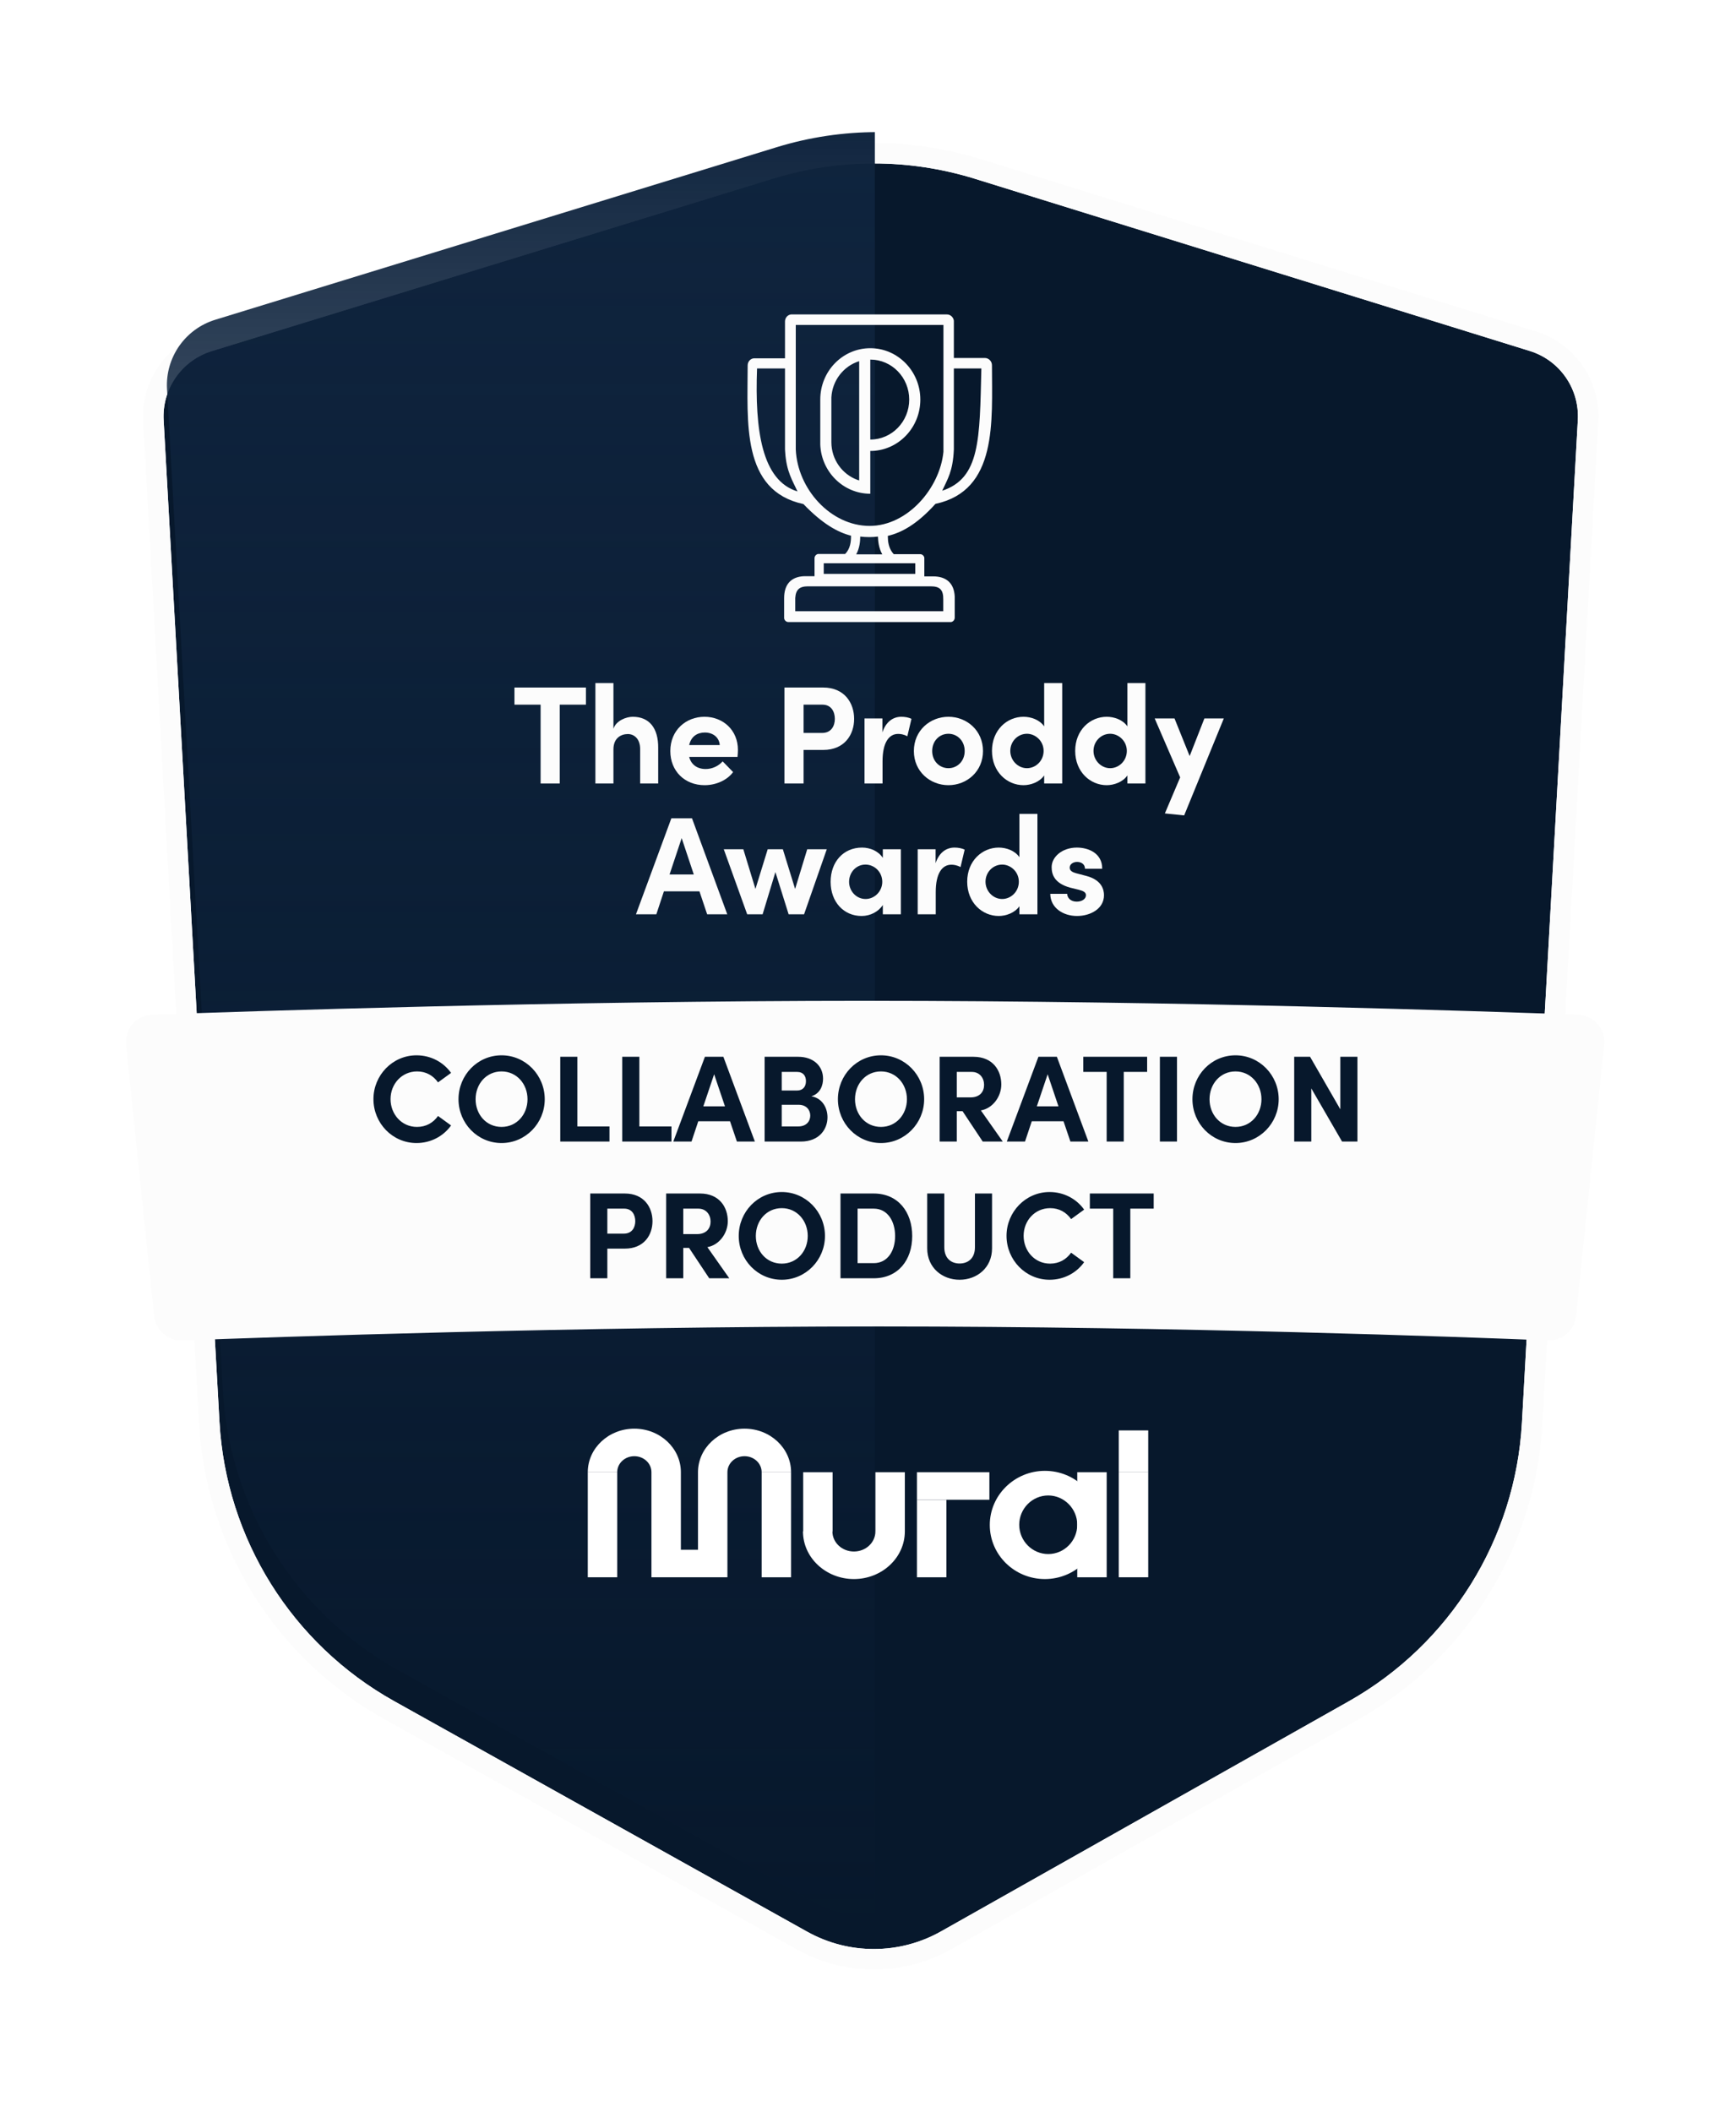
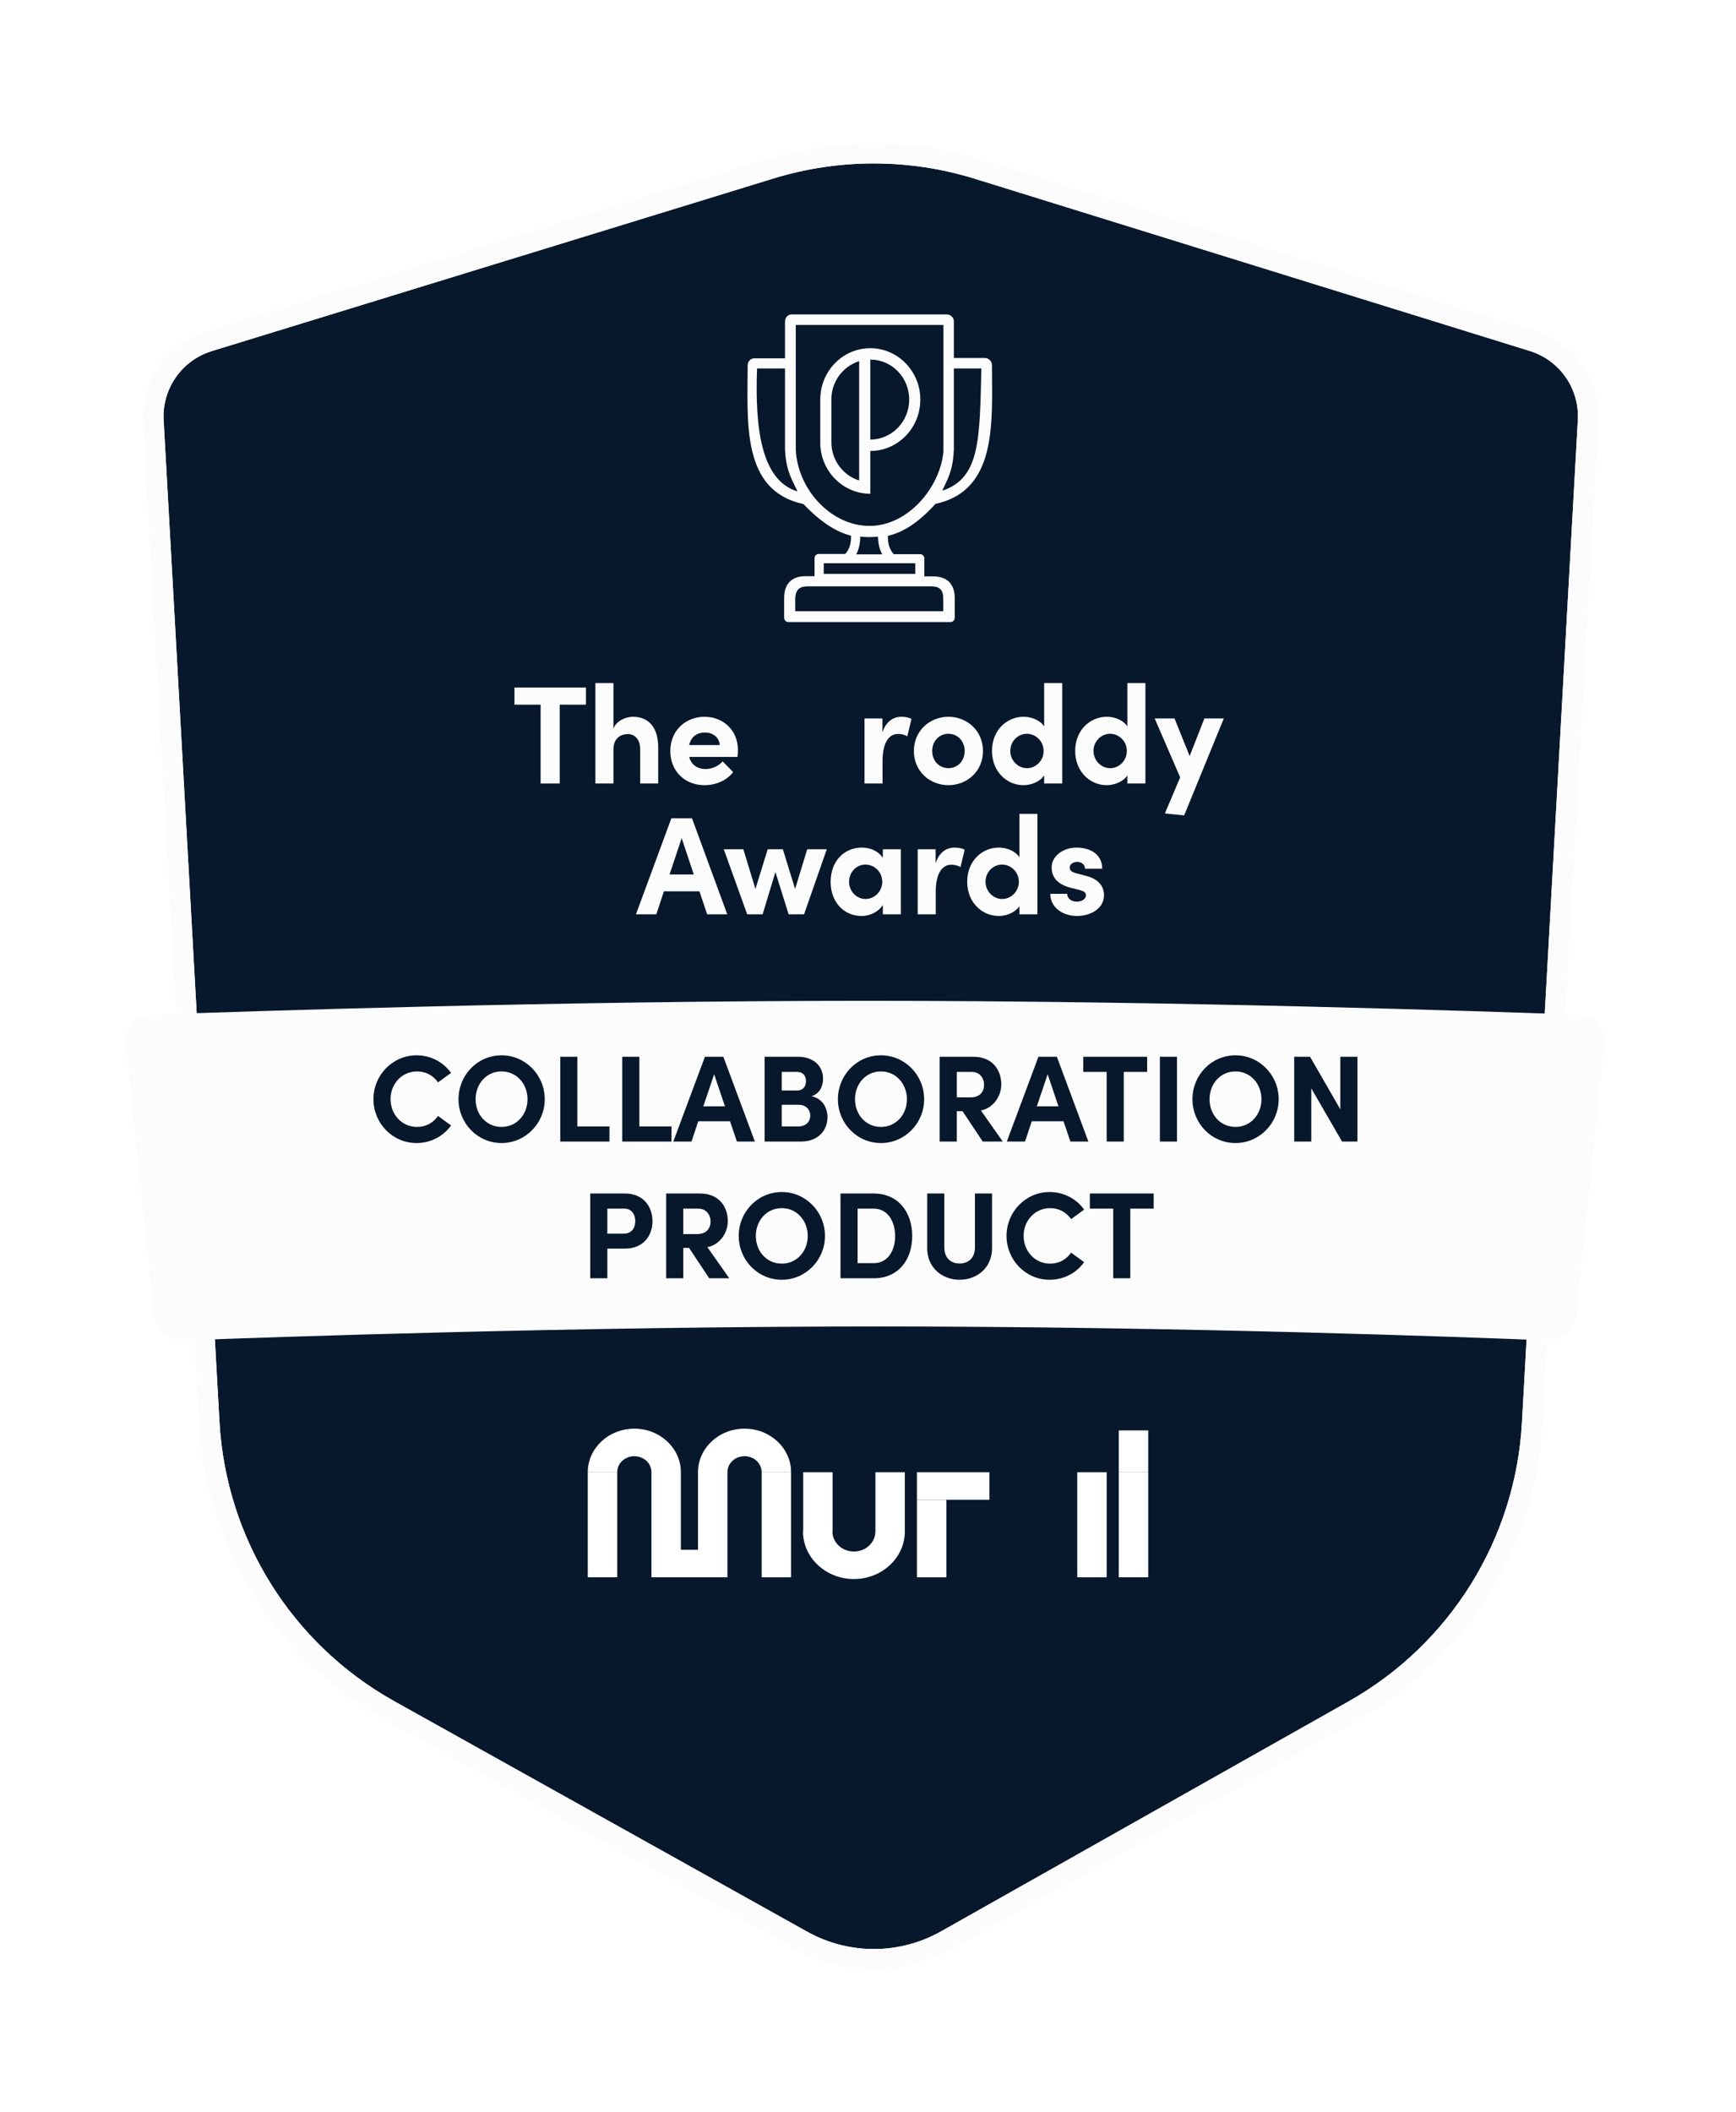
<svg xmlns="http://www.w3.org/2000/svg" width="254" height="309" viewBox="0 0 254 309" fill="none">
  <g filter="url(#filter0_d_233_1749)">
    <path d="M23.942 56.478C23.686 51.886 26.594 47.713 30.989 46.362L113.148 21.116C122.763 18.162 133.045 18.176 142.652 21.157L223.837 46.348C228.219 47.708 231.113 51.875 230.858 56.456L222.68 203.131C221.731 220.153 212.174 235.518 197.325 243.895L137.681 277.545C131.61 280.97 124.193 280.987 118.106 277.59L57.666 243.858C42.708 235.51 33.064 220.085 32.111 202.981L23.942 56.478Z" fill="#07182C" />
    <path d="M30.549 44.928C25.494 46.481 22.15 51.281 22.445 56.561L30.613 203.065C31.595 220.682 41.528 236.569 56.935 245.168L117.375 278.9C123.919 282.552 131.891 282.534 138.418 278.852L198.063 245.202C213.356 236.573 223.2 220.747 224.177 203.215L232.355 56.539C232.649 51.271 229.32 46.479 224.281 44.915L143.097 19.724C133.202 16.654 122.611 16.639 112.707 19.682L30.549 44.928Z" stroke="#FCFCFC" stroke-width="3" />
  </g>
  <g clip-path="url(#clip0_233_1749)">
    <path d="M24.436 56.897C24.18 52.306 27.088 48.132 31.483 46.781L113.641 21.535C123.256 18.581 133.539 18.595 143.146 21.576L224.33 46.767C228.712 48.127 231.607 52.294 231.351 56.874L223.173 203.55C222.224 220.572 212.667 235.937 197.819 244.314L138.174 277.964C132.103 281.389 124.687 281.406 118.6 278.009L58.16 244.277C43.201 235.929 33.558 220.504 32.604 203.4L24.436 56.897Z" fill="url(#paint0_linear_233_1749)" />
  </g>
  <path d="M138.546 46C139.054 46 139.486 46.39 139.562 46.91V47.066V52.369H144.095C144.654 52.369 145.137 52.837 145.137 53.435C145.137 61.676 145.993 71.763 136.868 73.712C134.174 76.702 131.911 77.924 129.903 78.392V78.496C129.903 79.146 130.005 80.108 130.59 80.861L130.768 81.069H134.631C134.936 81.069 135.19 81.303 135.241 81.589V81.693V84.319H136.512C138.495 84.319 139.588 85.333 139.689 87.257V87.516V90.35C139.689 90.688 139.461 90.948 139.156 91H139.028H115.364C115.034 91 114.779 90.766 114.729 90.454V90.324V87.49C114.729 85.489 115.745 84.371 117.652 84.293H117.906H119.177V81.667C119.177 81.355 119.406 81.095 119.685 81.043H119.787H123.65C124.413 80.289 124.515 79.224 124.515 78.496V78.366C122.557 77.872 120.321 76.624 117.55 73.738C108.425 71.789 109.393 61.702 109.393 53.461C109.393 52.915 109.774 52.473 110.283 52.421H110.41H114.856V47.04C114.856 46.494 115.237 46.052 115.745 46H115.872H138.546ZM136.182 85.775H118.211C116.965 85.775 116.432 86.269 116.355 87.49V87.724V89.414H138.012V87.724C138.037 86.295 137.529 85.775 136.182 85.775ZM133.894 82.395H120.524V83.955H133.919V82.395H133.894ZM128.454 78.496C127.946 78.548 127.717 78.574 127.209 78.574C126.701 78.574 126.37 78.548 125.862 78.496C125.862 79.146 125.786 80.159 125.277 81.095H129.09C128.556 80.159 128.48 79.146 128.454 78.496ZM138.037 47.534H116.432V65.757C116.686 71.568 121.566 76.936 127.234 76.936C132.801 76.936 137.517 71.398 138.037 66.095V65.757V47.534ZM127.336 50.939C131.378 50.939 134.657 54.319 134.657 58.452C134.657 62.508 131.53 65.809 127.641 65.965H127.336V72.231C123.396 72.231 120.168 69.033 120.016 65.029V64.718V58.452C120.016 54.293 123.295 50.939 127.336 50.939ZM114.856 53.903H110.766C110.435 62.898 111.45 70.307 116.686 71.892C115.974 70.333 115.063 69.011 114.881 66.121L114.856 65.731V53.903ZM143.587 53.903H139.562V65.757C139.417 69.011 138.622 70.099 137.859 71.789C143.426 69.943 143.333 64.302 143.587 53.903ZM125.709 52.837C123.447 53.539 121.769 55.645 121.642 58.14V58.426V64.692C121.642 67.239 123.244 69.397 125.455 70.203L125.709 70.281V52.837ZM127.336 52.603V64.302C130.488 64.302 133.03 61.676 133.03 58.452C133.03 55.229 130.488 52.603 127.336 52.603Z" fill="#FCFCFC" />
  <path d="M75.272 100.578V103.085H79.1V114.62H81.9V103.085H85.729V100.578H75.272Z" fill="#FCFCFC" />
  <path d="M92.575 104.858C91.668 104.858 90.157 105.388 89.754 106.611V99.926H87.114V114.62H89.754V109.627C89.754 107.915 90.922 107.385 91.869 107.385C92.776 107.385 93.663 108.078 93.663 109.566V114.62H96.302V109.403C96.322 106.55 95.033 104.858 92.575 104.858Z" fill="#FCFCFC" />
  <path d="M107.969 109.709C107.969 106.794 105.773 104.858 103.073 104.858C100.393 104.858 98.076 106.794 98.076 109.872C98.076 112.807 100.192 114.865 103.093 114.865C104.745 114.865 106.377 114.152 107.264 112.949L105.733 111.38C105.148 112.052 104.221 112.501 103.254 112.501C102.005 112.501 101.119 111.849 100.836 110.728H107.909C107.949 110.3 107.969 109.974 107.969 109.709ZM100.836 108.995C101.119 107.711 102.045 107.161 103.133 107.161C104.322 107.161 105.229 107.874 105.31 108.995H100.836Z" fill="#FCFCFC" />
-   <path d="M114.774 100.578V114.62H117.575V109.709H120.436C123.579 109.709 124.97 107.467 124.97 105.164C124.97 102.861 123.579 100.578 120.436 100.578H114.774ZM117.575 107.222V103.085H120.335C121.645 103.085 122.149 104.145 122.149 105.164C122.149 106.162 121.645 107.222 120.295 107.222H117.575Z" fill="#FCFCFC" />
  <path d="M131.868 104.858C130.7 104.858 129.632 105.551 129.108 107.141V105.103H126.488V114.62H129.128V111.36C129.128 108.649 130.055 107.365 131.405 107.365C131.727 107.365 132.191 107.406 132.755 107.711L133.359 105.164C132.936 104.94 132.372 104.858 131.868 104.858Z" fill="#FCFCFC" />
  <path d="M138.768 114.865C141.448 114.865 143.826 112.868 143.826 109.872C143.826 106.855 141.448 104.858 138.768 104.858C136.089 104.858 133.711 106.855 133.711 109.872C133.711 112.868 136.089 114.865 138.768 114.865ZM138.768 112.379C137.459 112.379 136.391 111.339 136.391 109.872C136.391 108.384 137.459 107.344 138.768 107.344C140.078 107.344 141.146 108.384 141.146 109.872C141.146 111.339 140.078 112.379 138.768 112.379Z" fill="#FCFCFC" />
  <path d="M152.776 106.264C152.111 105.286 150.841 104.858 149.753 104.858C147.335 104.858 145.139 106.794 145.139 109.851C145.139 112.908 147.335 114.865 149.753 114.865C150.801 114.865 152.111 114.417 152.776 113.438V114.62H155.415V99.926H152.776V106.264ZM150.257 112.379C148.927 112.379 147.819 111.237 147.819 109.851C147.819 108.445 148.927 107.344 150.257 107.344C151.486 107.344 152.695 108.384 152.695 109.851C152.695 111.298 151.546 112.379 150.257 112.379Z" fill="#FCFCFC" />
  <path d="M164.951 106.264C164.286 105.286 163.016 104.858 161.928 104.858C159.511 104.858 157.314 106.794 157.314 109.851C157.314 112.908 159.511 114.865 161.928 114.865C162.976 114.865 164.286 114.417 164.951 113.438V114.62H167.59V99.926H164.951V106.264ZM162.432 112.379C161.102 112.379 159.994 111.237 159.994 109.851C159.994 108.445 161.102 107.344 162.432 107.344C163.661 107.344 164.87 108.384 164.87 109.851C164.87 111.298 163.722 112.379 162.432 112.379Z" fill="#FCFCFC" />
  <path d="M174.063 110.605L171.847 105.103H168.946L172.673 113.724L170.437 118.997L173.257 119.288L179.06 105.103H176.219L174.063 110.605Z" fill="#FCFCFC" />
  <path d="M106.408 133.755L101.25 119.713H98.227L93.049 133.755H96.031L97.139 130.393H102.338L103.466 133.755H106.408ZM99.738 122.607L101.511 127.927H97.965L99.738 122.607Z" fill="#FCFCFC" />
  <path d="M116.335 130.046L114.542 124.238H112.325L110.532 130.046L108.759 124.238H105.898L109.323 133.755H111.58L113.454 127.58L115.388 133.755H117.645L120.969 124.238H118.108L116.335 130.046Z" fill="#FCFCFC" />
  <path d="M129.169 125.501C128.544 124.523 127.335 123.993 126.126 123.993C123.426 123.993 121.532 126.052 121.532 129.007C121.532 131.962 123.466 134 126.066 134C127.335 134 128.544 133.368 129.169 132.39V133.755H131.808V124.238H129.169V125.501ZM126.65 131.514C125.26 131.514 124.232 130.331 124.232 129.007C124.232 127.621 125.26 126.48 126.63 126.48C127.939 126.48 129.088 127.56 129.088 129.007C129.088 130.372 127.98 131.514 126.65 131.514Z" fill="#FCFCFC" />
  <path d="M139.651 123.993C138.483 123.993 137.415 124.686 136.891 126.276V124.238H134.271V133.755H136.911V130.495C136.911 127.784 137.838 126.5 139.188 126.5C139.51 126.5 139.974 126.541 140.538 126.846L141.142 124.299C140.719 124.075 140.155 123.993 139.651 123.993Z" fill="#FCFCFC" />
  <path d="M149.151 125.399C148.486 124.421 147.216 123.993 146.128 123.993C143.711 123.993 141.514 125.929 141.514 128.986C141.514 132.043 143.711 134 146.128 134C147.176 134 148.486 133.552 149.151 132.573V133.755H151.79V119.061H149.151V125.399ZM146.632 131.514C145.302 131.514 144.194 130.372 144.194 128.986C144.194 127.58 145.302 126.48 146.632 126.48C147.861 126.48 149.07 127.519 149.07 128.986C149.07 130.433 147.922 131.514 146.632 131.514Z" fill="#FCFCFC" />
  <path d="M157.578 134C159.513 134 161.528 132.961 161.528 130.963C161.528 130.189 161.245 128.762 158.989 128.151L157.437 127.743C156.913 127.6 156.51 127.376 156.51 126.928C156.51 126.439 156.994 126.092 157.598 126.092C158.223 126.092 158.747 126.439 158.747 127.091H161.266C161.286 124.829 159.271 123.993 157.558 123.993C155.382 123.993 153.871 125.379 153.871 126.846C153.871 127.845 154.193 129.211 156.611 129.863L157.86 130.168C158.566 130.352 158.888 130.556 158.888 130.963C158.888 131.514 158.304 131.901 157.538 131.901C156.611 131.901 156.148 131.31 156.148 130.759H153.669C153.69 132.859 155.604 134 157.578 134Z" fill="#FCFCFC" />
  <path d="M18.439 152.846C18.201 150.55 19.924 148.533 22.23 148.448C36.062 147.942 81.657 146.409 126.857 146.409C172.015 146.409 217.172 147.939 230.918 148.447C233.224 148.532 234.945 150.549 234.707 152.844L230.599 192.497C230.381 194.604 228.58 196.178 226.463 196.092C214.061 195.588 172.624 194.051 128.502 194.051C84.072 194.051 39.629 195.61 26.686 196.103C24.574 196.183 22.765 194.612 22.548 192.509L18.439 152.846Z" fill="#FCFCFC" />
  <path d="M60.94 167.216C57.43 167.216 54.64 164.318 54.64 160.79C54.64 157.298 57.43 154.382 60.94 154.382C63.046 154.382 64.882 155.39 65.998 156.956L64.09 158.342C63.388 157.352 62.344 156.74 61.03 156.74C58.78 156.74 57.142 158.576 57.142 160.79C57.142 163.004 58.762 164.858 61.012 164.858C62.344 164.858 63.388 164.246 64.09 163.256L65.998 164.642C64.882 166.208 63.046 167.216 60.94 167.216ZM73.385 167.216C69.857 167.216 67.085 164.318 67.085 160.808C67.085 157.28 69.857 154.382 73.385 154.382C76.895 154.382 79.703 157.28 79.703 160.808C79.703 164.318 76.895 167.216 73.385 167.216ZM73.385 164.858C75.599 164.858 77.183 163.04 77.183 160.808C77.183 158.576 75.599 156.74 73.385 156.74C71.153 156.74 69.587 158.576 69.587 160.808C69.587 163.04 71.153 164.858 73.385 164.858ZM84.476 164.786H89.174V167H81.974V154.598H84.476V164.786ZM93.546 164.786H98.244V167H91.044V154.598H93.546V164.786ZM107.819 167L106.811 164.03H102.167L101.177 167H98.513L103.139 154.598H105.839L110.447 167H107.819ZM102.905 161.852H106.073L104.489 157.154L102.905 161.852ZM118.714 160.376C120.298 160.646 121.072 162.05 121.072 163.454C121.072 165.164 119.902 167 117.166 167H111.874V154.598H116.788C119.002 154.598 120.424 155.93 120.424 157.802C120.424 158.72 120.064 159.962 118.714 160.376ZM117.922 158.162C117.922 157.406 117.526 156.812 116.644 156.812H114.376V159.53H116.644C117.436 159.53 117.922 159.008 117.922 158.162ZM116.806 164.786C117.976 164.786 118.552 164.03 118.552 163.202C118.552 162.428 118.03 161.618 116.842 161.618H114.376V164.786H116.806ZM128.897 167.216C125.369 167.216 122.597 164.318 122.597 160.808C122.597 157.28 125.369 154.382 128.897 154.382C132.407 154.382 135.215 157.28 135.215 160.808C135.215 164.318 132.407 167.216 128.897 167.216ZM128.897 164.858C131.111 164.858 132.695 163.04 132.695 160.808C132.695 158.576 131.111 156.74 128.897 156.74C126.665 156.74 125.099 158.576 125.099 160.808C125.099 163.04 126.665 164.858 128.897 164.858ZM143.786 167L140.834 162.554H139.988V167H137.486V154.598H142.436C145.28 154.598 146.504 156.614 146.504 158.648C146.504 160.412 145.262 162.14 143.516 162.446L146.72 167H143.786ZM139.988 156.812V160.538H141.986C143.39 160.538 143.984 159.692 143.984 158.702C143.984 157.712 143.354 156.812 142.184 156.812H139.988ZM156.615 167L155.607 164.03H150.963L149.973 167H147.309L151.935 154.598H154.635L159.243 167H156.615ZM151.701 161.852H154.869L153.285 157.154L151.701 161.852ZM167.842 154.598V156.812H164.422V167H161.92V156.812H158.5V154.598H167.842ZM169.706 167V154.598H172.208V167H169.706ZM180.77 167.216C177.242 167.216 174.47 164.318 174.47 160.808C174.47 157.28 177.242 154.382 180.77 154.382C184.28 154.382 187.088 157.28 187.088 160.808C187.088 164.318 184.28 167.216 180.77 167.216ZM180.77 164.858C182.984 164.858 184.568 163.04 184.568 160.808C184.568 158.576 182.984 156.74 180.77 156.74C178.538 156.74 176.972 158.576 176.972 160.808C176.972 163.04 178.538 164.858 180.77 164.858ZM196.109 154.598H198.611V167H196.361L191.861 159.224V167H189.359V154.598H191.681L196.109 162.284V154.598ZM91.418 174.598C94.226 174.598 95.468 176.614 95.468 178.648C95.468 180.682 94.226 182.662 91.418 182.662H88.862V187H86.36V174.598H91.418ZM91.292 180.466C92.498 180.466 92.948 179.53 92.948 178.648C92.948 177.748 92.498 176.812 91.328 176.812H88.862V180.466H91.292ZM103.769 187L100.817 182.554H99.971V187H97.469V174.598H102.419C105.263 174.598 106.487 176.614 106.487 178.648C106.487 180.412 105.245 182.14 103.499 182.446L106.703 187H103.769ZM99.971 176.812V180.538H101.969C103.373 180.538 103.967 179.692 103.967 178.702C103.967 177.712 103.337 176.812 102.167 176.812H99.971ZM114.386 187.216C110.858 187.216 108.086 184.318 108.086 180.808C108.086 177.28 110.858 174.382 114.386 174.382C117.896 174.382 120.704 177.28 120.704 180.808C120.704 184.318 117.896 187.216 114.386 187.216ZM114.386 184.858C116.6 184.858 118.184 183.04 118.184 180.808C118.184 178.576 116.6 176.74 114.386 176.74C112.154 176.74 110.588 178.576 110.588 180.808C110.588 183.04 112.154 184.858 114.386 184.858ZM127.835 174.598C131.399 174.598 133.469 177.298 133.469 180.826C133.469 184.336 131.399 187 127.835 187H122.975V174.598H127.835ZM127.835 184.786C129.905 184.786 130.967 182.95 130.967 180.826C130.967 178.702 129.905 176.812 127.835 176.812H125.477V184.786H127.835ZM140.397 187.216C137.877 187.216 135.663 185.47 135.663 182.626V174.598H138.165V182.464C138.165 184.156 139.245 184.84 140.397 184.84C141.567 184.84 142.647 184.156 142.647 182.464V174.598H145.149V182.626C145.149 185.47 142.935 187.216 140.397 187.216ZM153.568 187.216C150.058 187.216 147.268 184.318 147.268 180.79C147.268 177.298 150.058 174.382 153.568 174.382C155.674 174.382 157.51 175.39 158.626 176.956L156.718 178.342C156.016 177.352 154.972 176.74 153.658 176.74C151.408 176.74 149.77 178.576 149.77 180.79C149.77 183.004 151.39 184.858 153.64 184.858C154.972 184.858 156.016 184.246 156.718 183.256L158.626 184.642C157.51 186.208 155.674 187.216 153.568 187.216ZM168.8 174.598V176.812H165.38V187H162.878V176.812H159.458V174.598H168.8Z" fill="#07182C" />
  <g clip-path="url(#clip1_233_1749)">
-     <path d="M152.883 231C148.424 231 144.82 227.457 144.82 223.086C144.82 218.714 148.455 215.171 152.883 215.171C157.342 215.171 160.945 218.714 160.945 223.086C160.945 227.457 157.311 231 152.883 231ZM153.372 218.771C151.02 218.771 149.126 220.714 149.126 223.057C149.126 225.429 151.05 227.343 153.372 227.343C155.723 227.343 157.617 225.4 157.617 223.057C157.617 220.714 155.693 218.771 153.372 218.771Z" fill="white" />
    <path d="M115.746 215.371H111.439V230.743H115.746V215.371Z" fill="white" />
    <path d="M95.315 230.743V215.371C95.315 214.057 94.185 213.029 92.81 213.029C91.406 213.029 90.306 214.086 90.306 215.371H86C86 211.857 89.054 209 92.81 209C96.567 209 99.621 211.857 99.621 215.371V226.714H102.125V215.371C102.125 211.857 105.179 209 108.936 209C112.692 209 115.746 211.857 115.746 215.371H111.44C111.44 214.057 110.31 213.029 108.936 213.029C107.531 213.029 106.431 214.086 106.431 215.371V230.743H95.315Z" fill="white" />
    <path d="M90.306 215.371H86V230.743H90.306V215.371Z" fill="white" />
    <path d="M132.39 215.371H128.084V224.057H132.39V215.371Z" fill="white" />
    <path d="M124.938 231C120.846 231 117.486 227.886 117.486 224.029H121.792C121.792 225.657 123.197 226.971 124.938 226.971C126.679 226.971 128.084 225.657 128.084 224.029H132.39C132.39 227.886 129.03 231 124.938 231Z" fill="white" />
    <path d="M121.824 215.371H117.518V224.057H121.824V215.371Z" fill="white" />
    <path d="M168 209.257H163.693V215.371H168V209.257Z" fill="white" />
    <path d="M161.923 215.371H157.617V230.743H161.923V215.371Z" fill="white" />
    <path d="M168 215.371H163.693V230.743H168V215.371Z" fill="white" />
    <path d="M138.468 219.4H134.162V230.743H138.468V219.4Z" fill="white" />
    <path d="M144.76 215.371H134.162V219.4H144.76V215.371Z" fill="white" />
  </g>
  <defs>
    <filter id="filter0_d_233_1749" x="0.926" y="0.91" width="252.947" height="307.216" filterUnits="userSpaceOnUse" color-interpolation-filters="sRGB">
      <feFlood flood-opacity="0" result="BackgroundImageFix" />
      <feColorMatrix in="SourceAlpha" type="matrix" values="0 0 0 0 0 0 0 0 0 0 0 0 0 0 0 0 0 0 127 0" result="hardAlpha" />
      <feOffset dy="5" />
      <feGaussianBlur stdDeviation="10" />
      <feColorMatrix type="matrix" values="0 0 0 0 0 0 0 0 0 0 0 0 0 0 0 0 0 0 0.125 0" />
      <feBlend mode="normal" in2="BackgroundImageFix" result="effect1_dropShadow_233_1749" />
      <feBlend mode="normal" in="SourceGraphic" in2="effect1_dropShadow_233_1749" result="shape" />
    </filter>
    <linearGradient id="paint0_linear_233_1749" x1="127.893" y1="17" x2="127.893" y2="283.479" gradientUnits="userSpaceOnUse">
      <stop stop-color="#0F243E" />
      <stop offset="1" stop-color="#0F243E" stop-opacity="0" />
    </linearGradient>
    <clipPath id="clip0_233_1749">
-       <rect width="104" height="265" fill="white" transform="translate(24 17)" />
-     </clipPath>
+       </clipPath>
    <clipPath id="clip1_233_1749">
      <rect width="82" height="22" fill="white" transform="translate(86 209)" />
    </clipPath>
  </defs>
</svg>